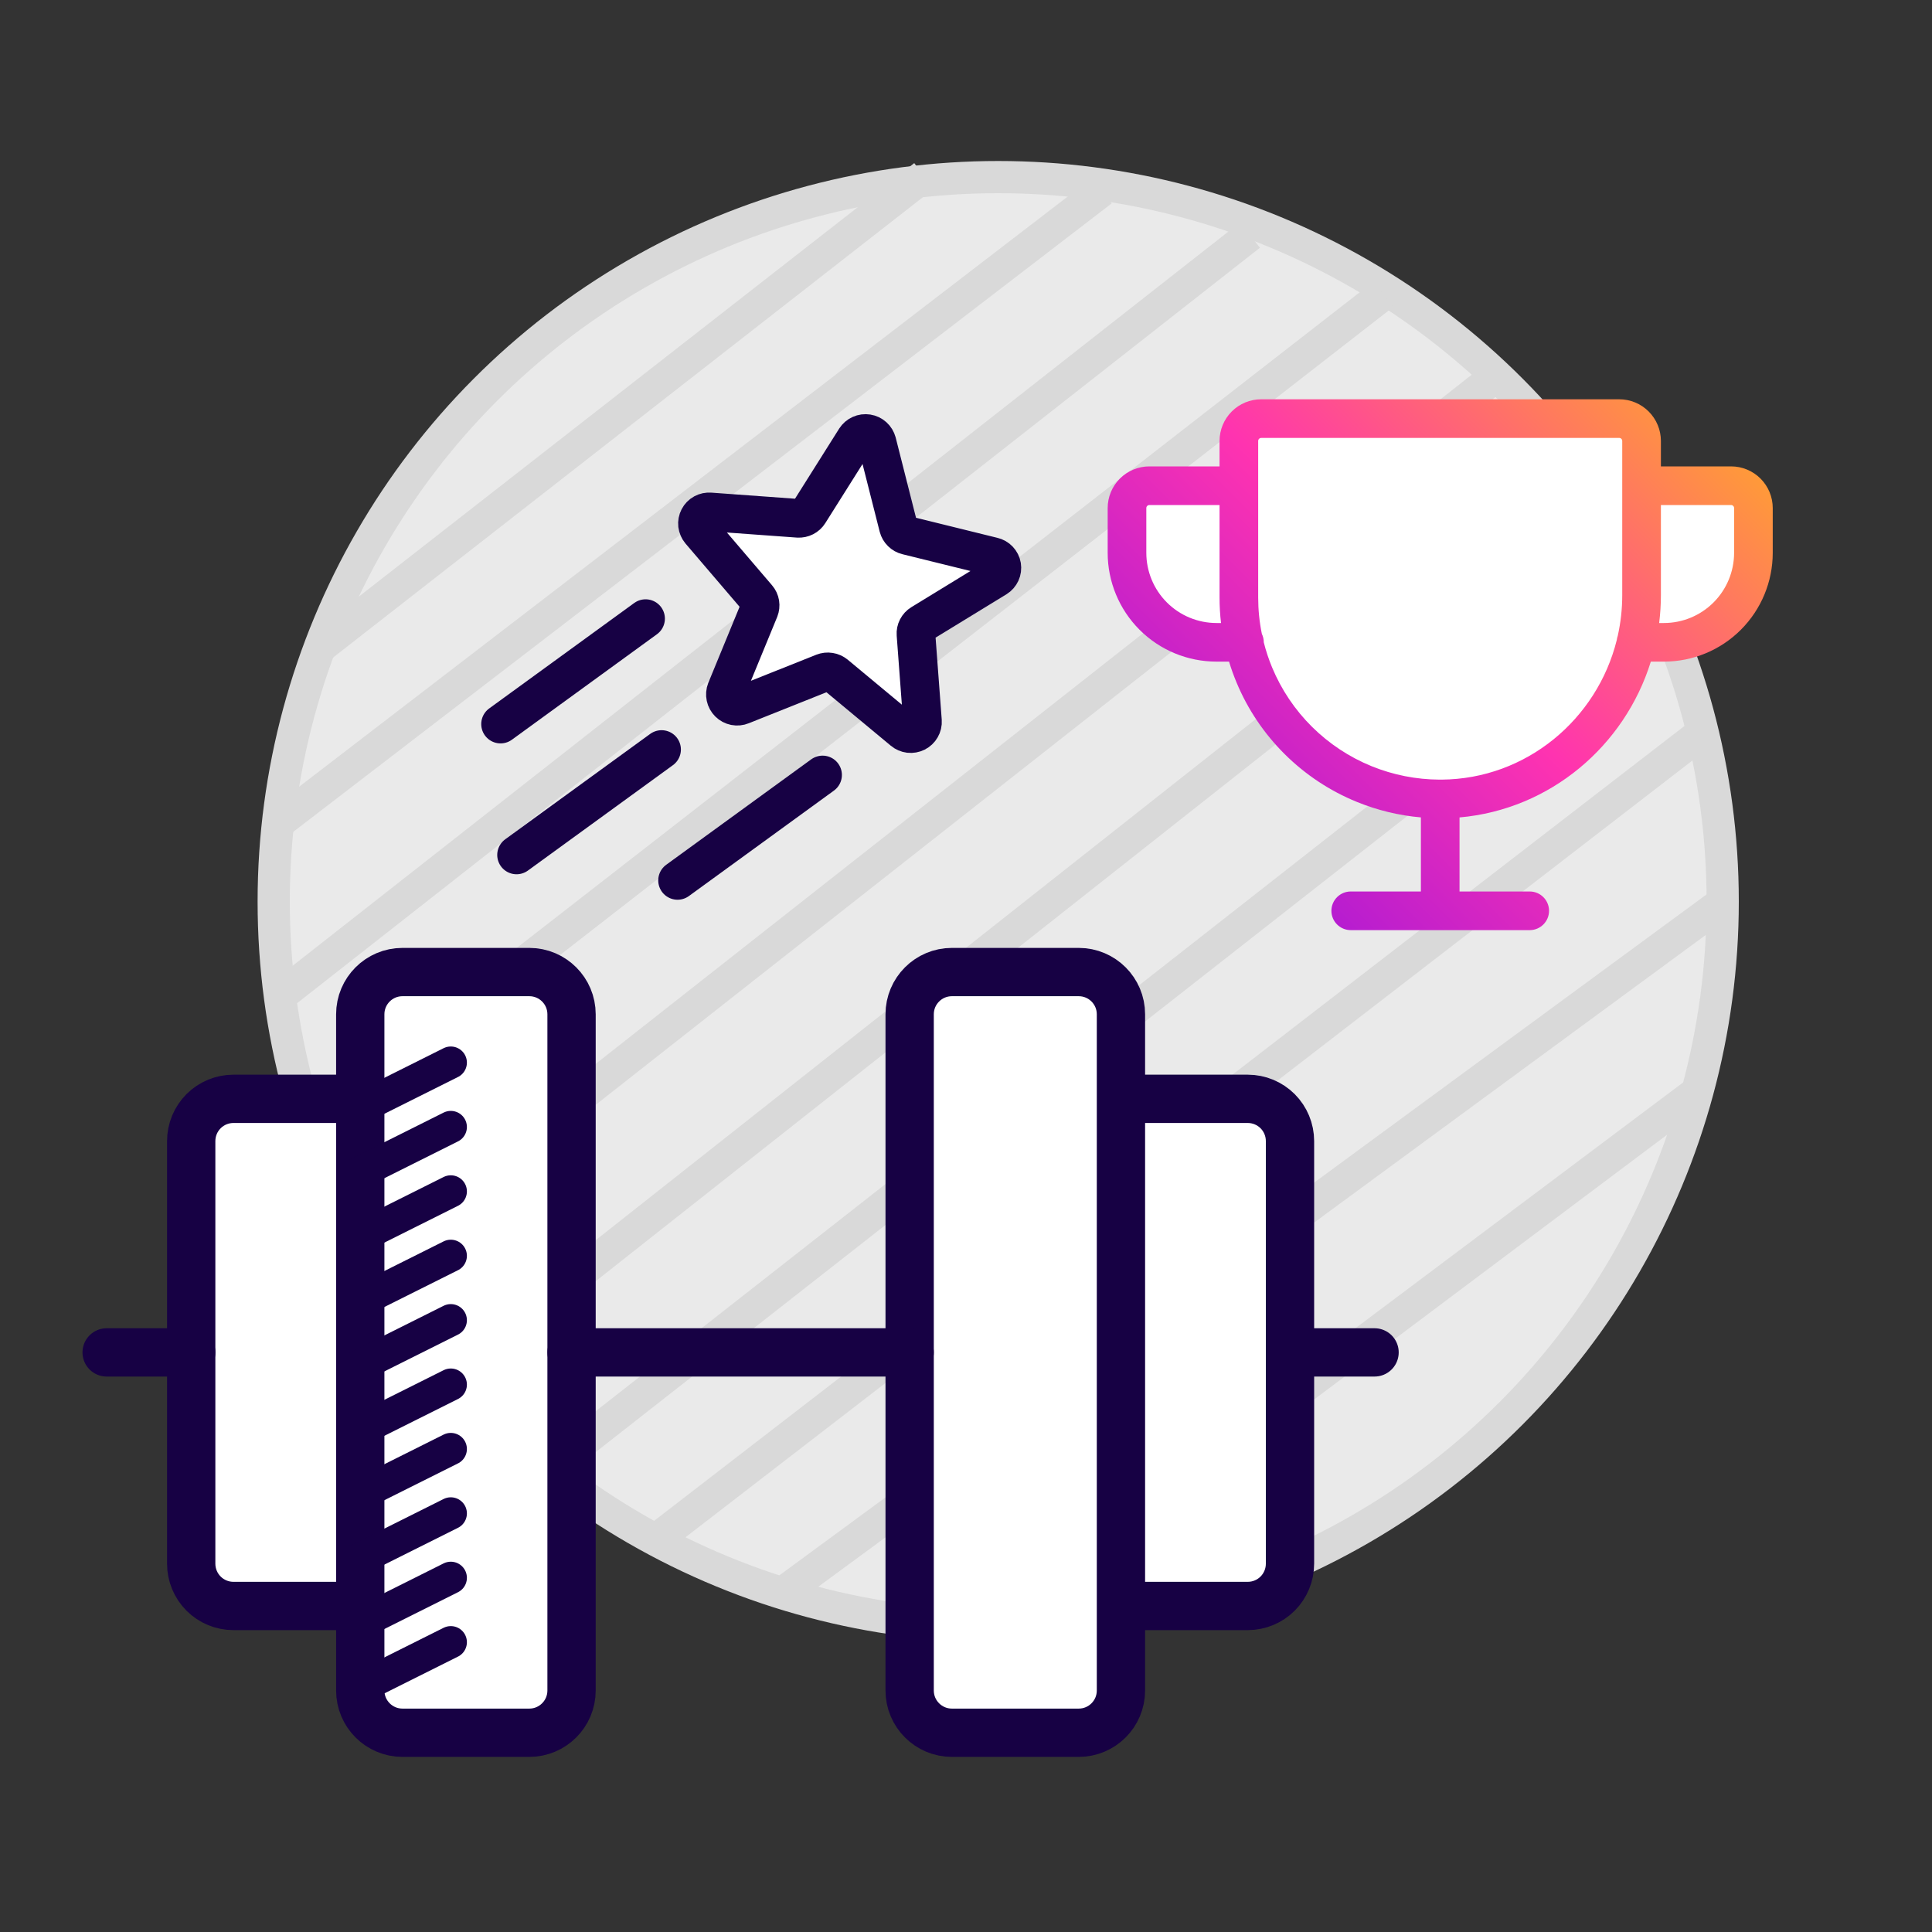
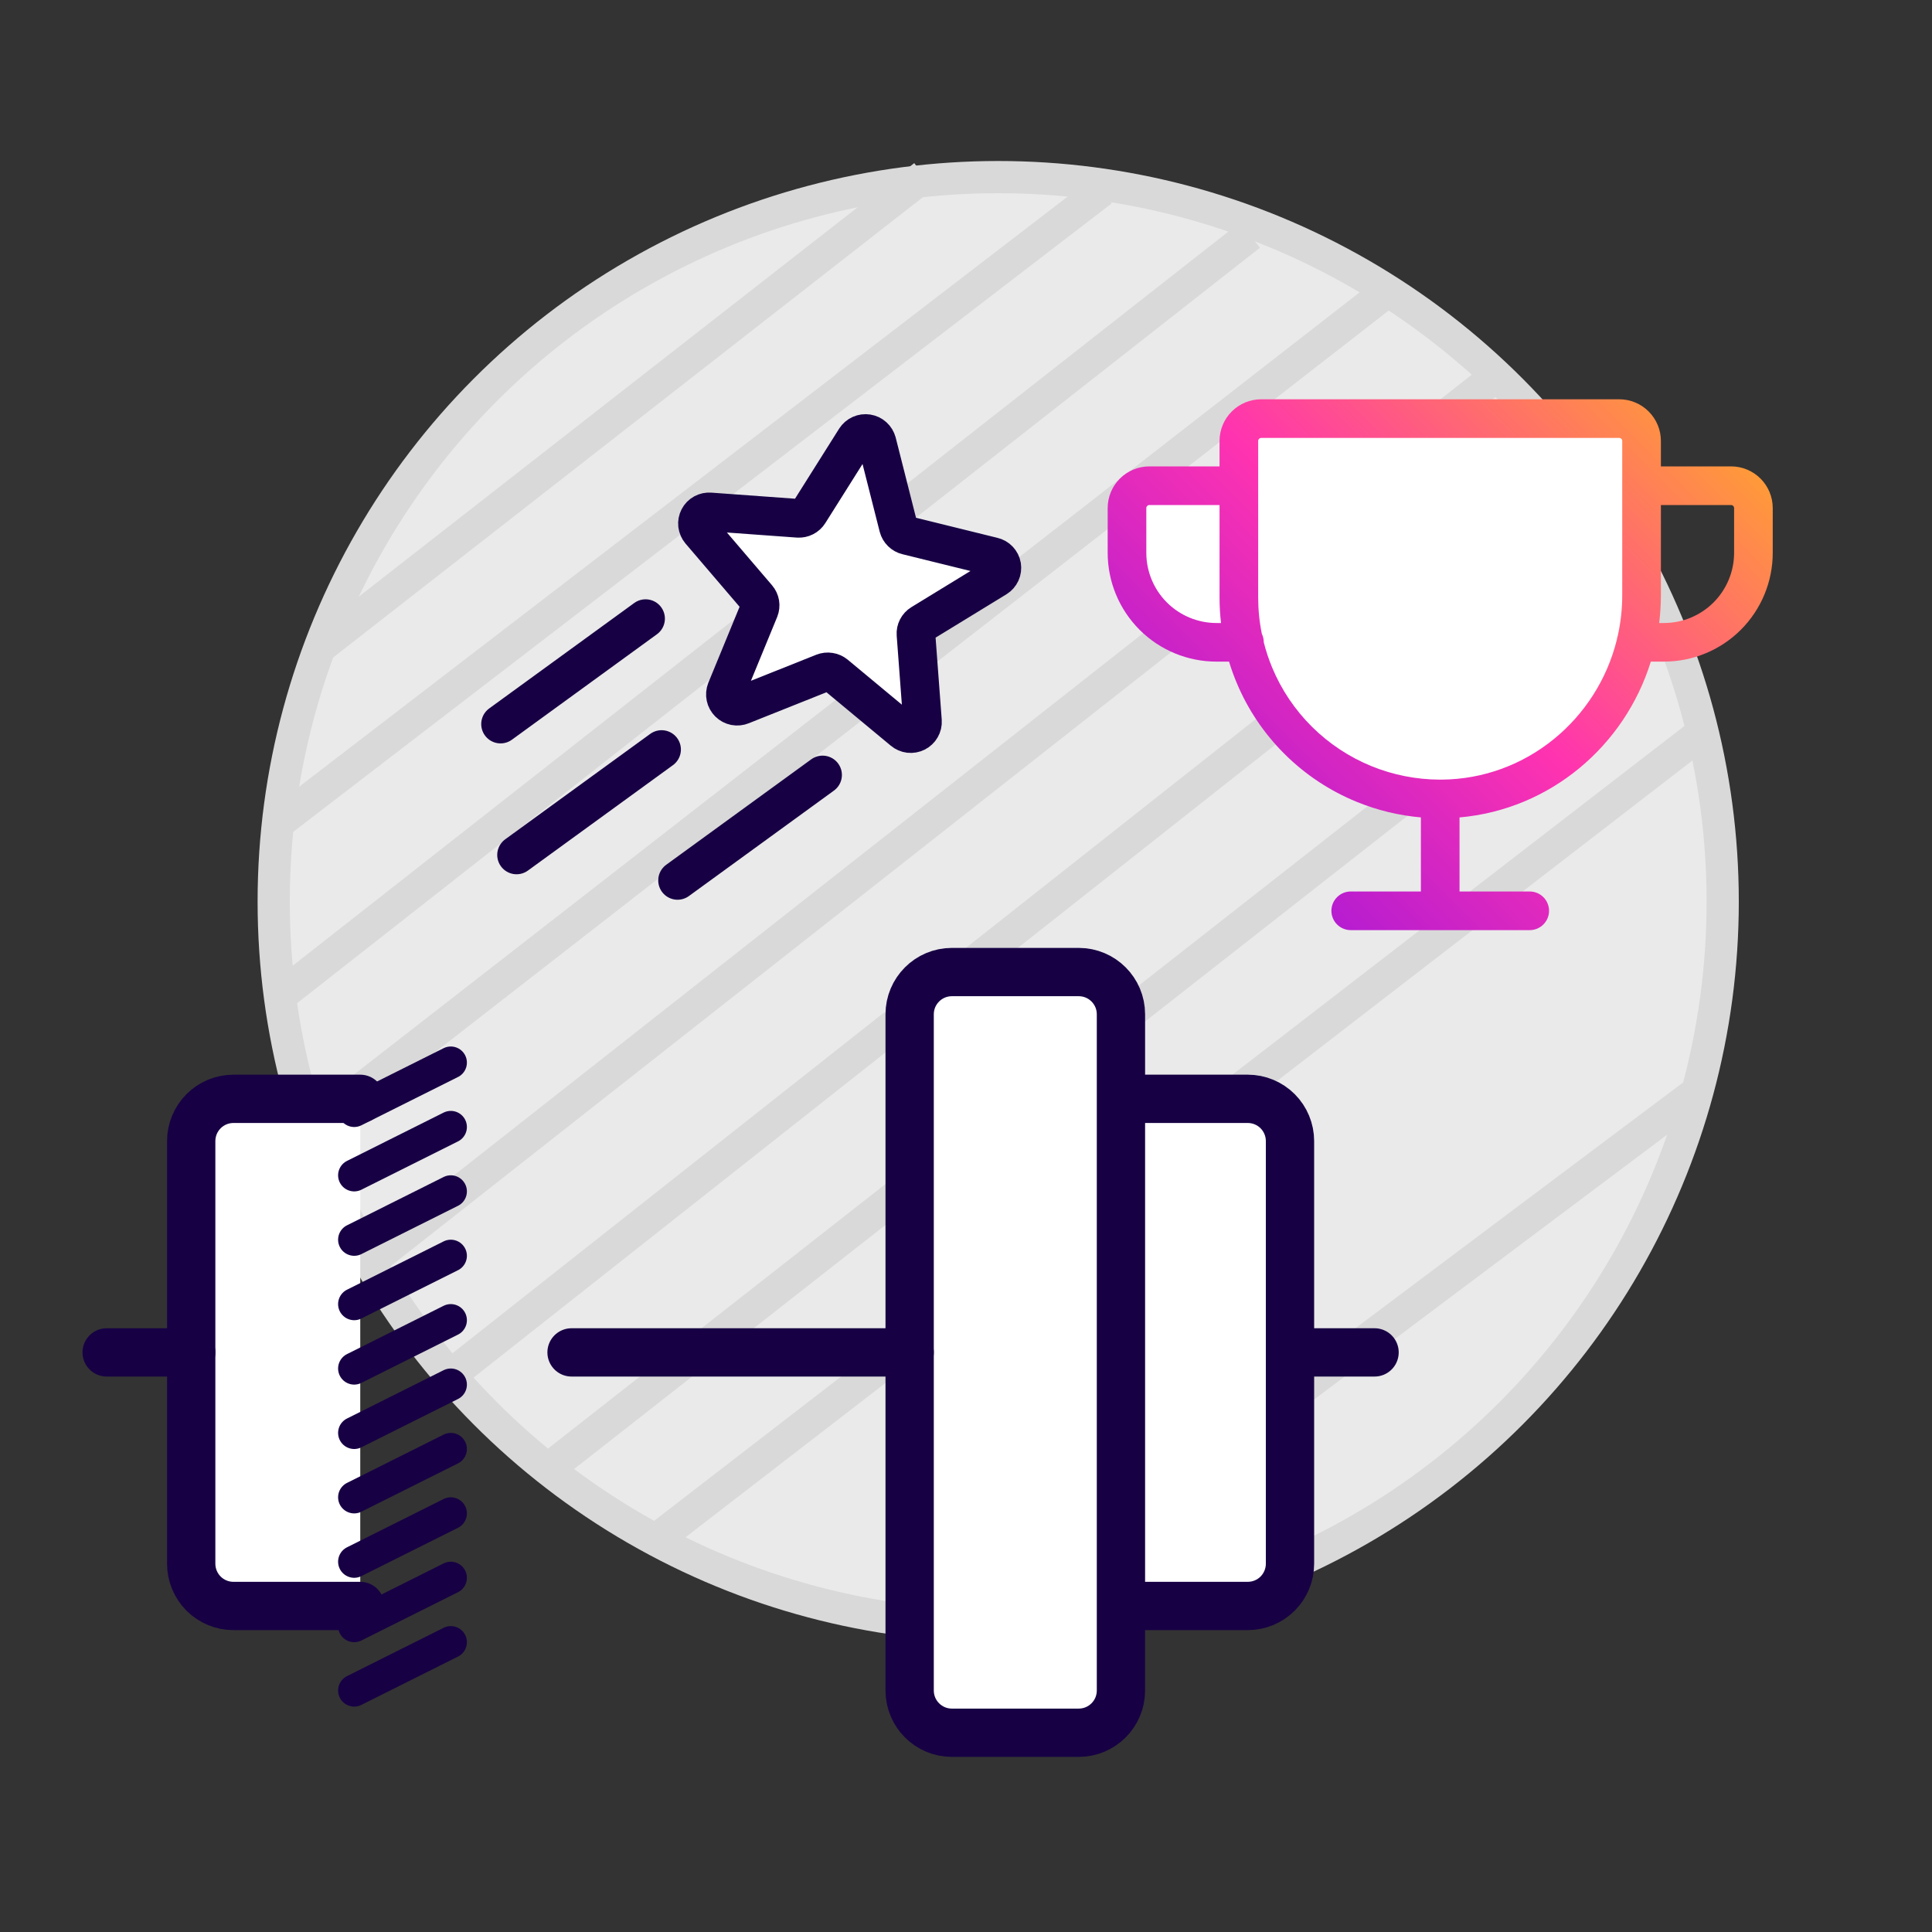
<svg xmlns="http://www.w3.org/2000/svg" width="60" height="60" viewBox="0 0 60 60" fill="none">
  <rect x="0" y="0" width="60" height="60" fill="#333333" stroke="none" />
  <g clip-path="url(#clip0_577_3825)">
    <circle cx="31" cy="28" r="22.5" fill="#EAEAEA" stroke="#D9D9D9" />
    <path d="M8.46 25.7L34.22 5.92" stroke="#D9D9D9" />
    <path d="M9.84 20.18L28.7 5.46" stroke="#D9D9D9" />
    <path d="M8.92 30.76L38.82 7.3" stroke="#D9D9D9" />
    <path d="M9.84 34.9L42.96 9.14" stroke="#D9D9D9" />
    <path d="M11.68 39.04L46.18 11.9" stroke="#D9D9D9" />
    <path d="M13.98 42.72L48.94 15.12" stroke="#D9D9D9" />
    <path d="M17.2 45.48L51.24 18.8" stroke="#D9D9D9" />
    <path d="M20.42 47.78L52.62 22.94" stroke="#D9D9D9" />
-     <path d="M24.1 49.62L53.54 28" stroke="#D9D9D9" />
    <path d="M30.54 50.54L52.62 33.98" stroke="#D9D9D9" />
    <path d="M34.812 34.125H38.75C39.098 34.125 39.432 34.263 39.678 34.509C39.924 34.756 40.062 35.089 40.062 35.438V48.562C40.062 48.911 39.924 49.244 39.678 49.491C39.432 49.737 39.098 49.875 38.75 49.875H34.812" fill="white" />
    <path d="M34.812 34.125H38.75C39.098 34.125 39.432 34.263 39.678 34.509C39.924 34.756 40.062 35.089 40.062 35.438V48.562C40.062 48.911 39.924 49.244 39.678 49.491C39.432 49.737 39.098 49.875 38.75 49.875H34.812" stroke="#170144" stroke-width="1.5" stroke-linecap="round" stroke-linejoin="round" />
    <path d="M33.5 30.188H29.562C28.838 30.188 28.25 30.775 28.25 31.5V52.5C28.25 53.225 28.838 53.812 29.562 53.812H33.5C34.225 53.812 34.812 53.225 34.812 52.5V31.5C34.812 30.775 34.225 30.188 33.5 30.188Z" fill="white" stroke="#170144" stroke-width="1.5" stroke-linecap="round" stroke-linejoin="round" />
    <path d="M11.188 49.875H7.25C6.902 49.875 6.568 49.737 6.322 49.491C6.076 49.244 5.938 48.911 5.938 48.562V35.438C5.938 35.089 6.076 34.756 6.322 34.509C6.568 34.263 6.902 34.125 7.25 34.125H11.188" fill="white" />
    <path d="M11.188 49.875H7.25C6.902 49.875 6.568 49.737 6.322 49.491C6.076 49.244 5.938 48.911 5.938 48.562V35.438C5.938 35.089 6.076 34.756 6.322 34.509C6.568 34.263 6.902 34.125 7.25 34.125H11.188" stroke="#170144" stroke-width="1.5" stroke-linecap="round" stroke-linejoin="round" />
    <path d="M3.312 42H5.938" stroke="#170144" stroke-width="1.5" stroke-linecap="round" stroke-linejoin="round" />
-     <path d="M16.438 30.188H12.5C11.775 30.188 11.188 30.775 11.188 31.5V52.5C11.188 53.225 11.775 53.812 12.5 53.812H16.438C17.162 53.812 17.75 53.225 17.75 52.5V31.5C17.75 30.775 17.162 30.188 16.438 30.188Z" fill="white" stroke="#170144" stroke-width="1.5" stroke-linecap="round" stroke-linejoin="round" />
    <path d="M17.75 42H28.25" stroke="#170144" stroke-width="1.5" stroke-linecap="round" stroke-linejoin="round" />
    <path d="M40.062 42H42.688" stroke="#170144" stroke-width="1.5" stroke-linecap="round" stroke-linejoin="round" />
    <path d="M11 34.5L14 33" stroke="#170144" stroke-linecap="round" stroke-linejoin="round" />
    <path d="M11 36.5L14 35" stroke="#170144" stroke-linecap="round" stroke-linejoin="round" />
    <path d="M11 38.5L14 37" stroke="#170144" stroke-linecap="round" stroke-linejoin="round" />
    <path d="M11 40.5L14 39" stroke="#170144" stroke-linecap="round" stroke-linejoin="round" />
    <path d="M11 42.5L14 41" stroke="#170144" stroke-linecap="round" stroke-linejoin="round" />
    <path d="M11 44.5L14 43" stroke="#170144" stroke-linecap="round" stroke-linejoin="round" />
    <path d="M11 46.5L14 45" stroke="#170144" stroke-linecap="round" stroke-linejoin="round" />
    <path d="M11 48.5L14 47" stroke="#170144" stroke-linecap="round" stroke-linejoin="round" />
    <path d="M11 50.5L14 49" stroke="#170144" stroke-linecap="round" stroke-linejoin="round" />
    <path d="M11 52.5L14 51" stroke="#170144" stroke-linecap="round" stroke-linejoin="round" />
    <path d="M38.648 19.948H37.779C37.042 19.948 36.335 19.655 35.814 19.134C35.293 18.613 35 17.906 35 17.169V15.779C35 15.595 35.073 15.418 35.203 15.288C35.334 15.158 35.511 15.085 35.695 15.085H38.474" fill="white" />
-     <path d="M50.806 19.948H51.675C52.412 19.948 53.119 19.655 53.64 19.134C54.161 18.613 54.454 17.906 54.454 17.169V15.779C54.454 15.595 54.381 15.418 54.25 15.288C54.12 15.158 53.943 15.085 53.759 15.085H50.98" fill="white" />
    <path d="M39.169 13H50.286C50.47 13 50.647 13.073 50.777 13.204C50.907 13.334 50.981 13.511 50.981 13.695V18.48C50.981 21.928 48.223 24.786 44.775 24.812C43.95 24.818 43.132 24.661 42.367 24.349C41.603 24.038 40.908 23.578 40.322 22.997C39.737 22.416 39.272 21.724 38.955 20.962C38.637 20.201 38.474 19.384 38.474 18.558V13.695C38.474 13.511 38.547 13.334 38.678 13.204C38.808 13.073 38.985 13 39.169 13Z" fill="white" />
    <path fill-rule="evenodd" clip-rule="evenodd" d="M39.102 13.628C39.12 13.61 39.144 13.6 39.169 13.6H50.286C50.311 13.6 50.335 13.61 50.353 13.628C50.37 13.645 50.38 13.67 50.38 13.695V15.059C50.38 15.067 50.38 15.075 50.38 15.084C50.38 15.092 50.38 15.101 50.38 15.109V18.48C50.38 18.915 50.332 19.338 50.241 19.746C50.226 19.787 50.216 19.83 50.211 19.874C49.599 22.34 47.402 24.192 44.77 24.212C44.762 24.212 44.754 24.212 44.746 24.212C44.74 24.212 44.733 24.211 44.727 24.211C44.72 24.211 44.714 24.212 44.707 24.212C43.983 24.209 43.265 24.067 42.594 23.794C41.903 23.512 41.275 23.097 40.745 22.571C40.215 22.046 39.795 21.421 39.508 20.732C39.402 20.477 39.315 20.215 39.248 19.949L39.248 19.948C39.248 19.854 39.226 19.765 39.188 19.685C39.112 19.315 39.074 18.938 39.074 18.558V13.695C39.074 13.67 39.084 13.645 39.102 13.628ZM44.127 25.385C43.446 25.326 42.776 25.164 42.141 24.905C41.303 24.564 40.542 24.06 39.9 23.423C39.258 22.786 38.748 22.028 38.401 21.193C38.313 20.982 38.235 20.766 38.169 20.547H37.779C36.883 20.547 36.023 20.192 35.39 19.558C34.756 18.924 34.4 18.064 34.4 17.168V15.779C34.4 15.435 34.536 15.106 34.779 14.863C35.022 14.62 35.351 14.484 35.695 14.484H37.874V13.695C37.874 13.351 38.01 13.022 38.253 12.779C38.496 12.536 38.825 12.4 39.169 12.4H50.286C50.629 12.4 50.959 12.536 51.201 12.779C51.444 13.022 51.581 13.351 51.581 13.695V14.484H53.759C54.103 14.484 54.432 14.62 54.675 14.863C54.918 15.106 55.054 15.435 55.054 15.779V17.168C55.054 18.064 54.698 18.924 54.064 19.558C53.431 20.192 52.571 20.547 51.675 20.547H51.268C50.456 23.162 48.147 25.138 45.327 25.386V27.686H47.507C47.838 27.686 48.107 27.955 48.107 28.286C48.107 28.617 47.838 28.886 47.507 28.886H41.948C41.617 28.886 41.348 28.617 41.348 28.286C41.348 27.955 41.617 27.686 41.948 27.686H44.127V25.385ZM51.581 18.48V15.684H53.759C53.784 15.684 53.809 15.694 53.826 15.712C53.844 15.729 53.854 15.754 53.854 15.779V17.168C53.854 17.746 53.624 18.301 53.216 18.709C52.807 19.118 52.253 19.348 51.675 19.348H51.527C51.562 19.063 51.581 18.773 51.581 18.48ZM37.92 19.348C37.889 19.086 37.874 18.823 37.874 18.558V15.684H35.695C35.67 15.684 35.645 15.694 35.628 15.712C35.61 15.729 35.6 15.754 35.6 15.779V17.168C35.6 17.746 35.83 18.301 36.238 18.709C36.647 19.118 37.201 19.348 37.779 19.348H37.92Z" fill="url(#paint0_linear_577_3825)" />
    <path d="M27.235 13.737L27.901 16.365C27.918 16.429 27.952 16.488 27.999 16.534C28.047 16.581 28.105 16.614 28.17 16.629L30.833 17.286C30.903 17.301 30.967 17.338 31.016 17.39C31.065 17.442 31.098 17.507 31.11 17.578C31.121 17.648 31.112 17.721 31.082 17.786C31.052 17.851 31.004 17.906 30.943 17.944L28.616 19.368C28.56 19.402 28.515 19.451 28.485 19.509C28.455 19.567 28.441 19.632 28.446 19.697L28.648 22.395C28.653 22.467 28.636 22.538 28.6 22.6C28.565 22.662 28.512 22.712 28.448 22.744C28.384 22.776 28.312 22.789 28.241 22.781C28.169 22.772 28.102 22.743 28.048 22.697L25.945 20.95C25.893 20.908 25.832 20.88 25.766 20.87C25.7 20.859 25.633 20.867 25.571 20.891L23.032 21.904C22.966 21.931 22.893 21.939 22.823 21.925C22.753 21.911 22.688 21.877 22.637 21.826C22.586 21.776 22.551 21.712 22.536 21.642C22.521 21.572 22.527 21.499 22.553 21.432L23.581 18.932C23.605 18.871 23.612 18.805 23.602 18.741C23.591 18.676 23.563 18.616 23.52 18.566L21.746 16.491C21.7 16.436 21.671 16.369 21.662 16.298C21.654 16.227 21.668 16.155 21.701 16.091C21.733 16.028 21.785 15.975 21.848 15.941C21.91 15.907 21.982 15.892 22.053 15.898L24.79 16.097C24.856 16.101 24.921 16.087 24.98 16.057C25.039 16.027 25.088 15.982 25.123 15.926L26.568 13.632C26.607 13.572 26.662 13.524 26.727 13.495C26.793 13.465 26.865 13.456 26.936 13.467C27.006 13.478 27.072 13.509 27.125 13.557C27.179 13.606 27.216 13.668 27.235 13.737Z" fill="white" stroke="#170144" stroke-width="1.2" stroke-linecap="round" stroke-linejoin="round" />
    <path d="M20.049 19.212L15.545 22.487" stroke="#170144" stroke-width="1.2" stroke-linecap="round" stroke-linejoin="round" />
    <path d="M20.546 23.277L16.042 26.551" stroke="#170144" stroke-width="1.2" stroke-linecap="round" stroke-linejoin="round" />
    <path d="M25.546 24.067L21.042 27.342" stroke="#170144" stroke-width="1.2" stroke-linecap="round" stroke-linejoin="round" />
  </g>
  <defs>
    <linearGradient id="paint0_linear_577_3825" x1="37.5" y1="32.499" x2="58" y2="11.999" gradientUnits="userSpaceOnUse">
      <stop stop-color="#870EE5" />
      <stop offset="0.483" stop-color="#FF33B0" />
      <stop offset="1" stop-color="#FFC408" />
    </linearGradient>
    <clipPath id="clip0_577_3825">
      <rect width="60" height="60" fill="white" />
    </clipPath>
  </defs>
</svg>